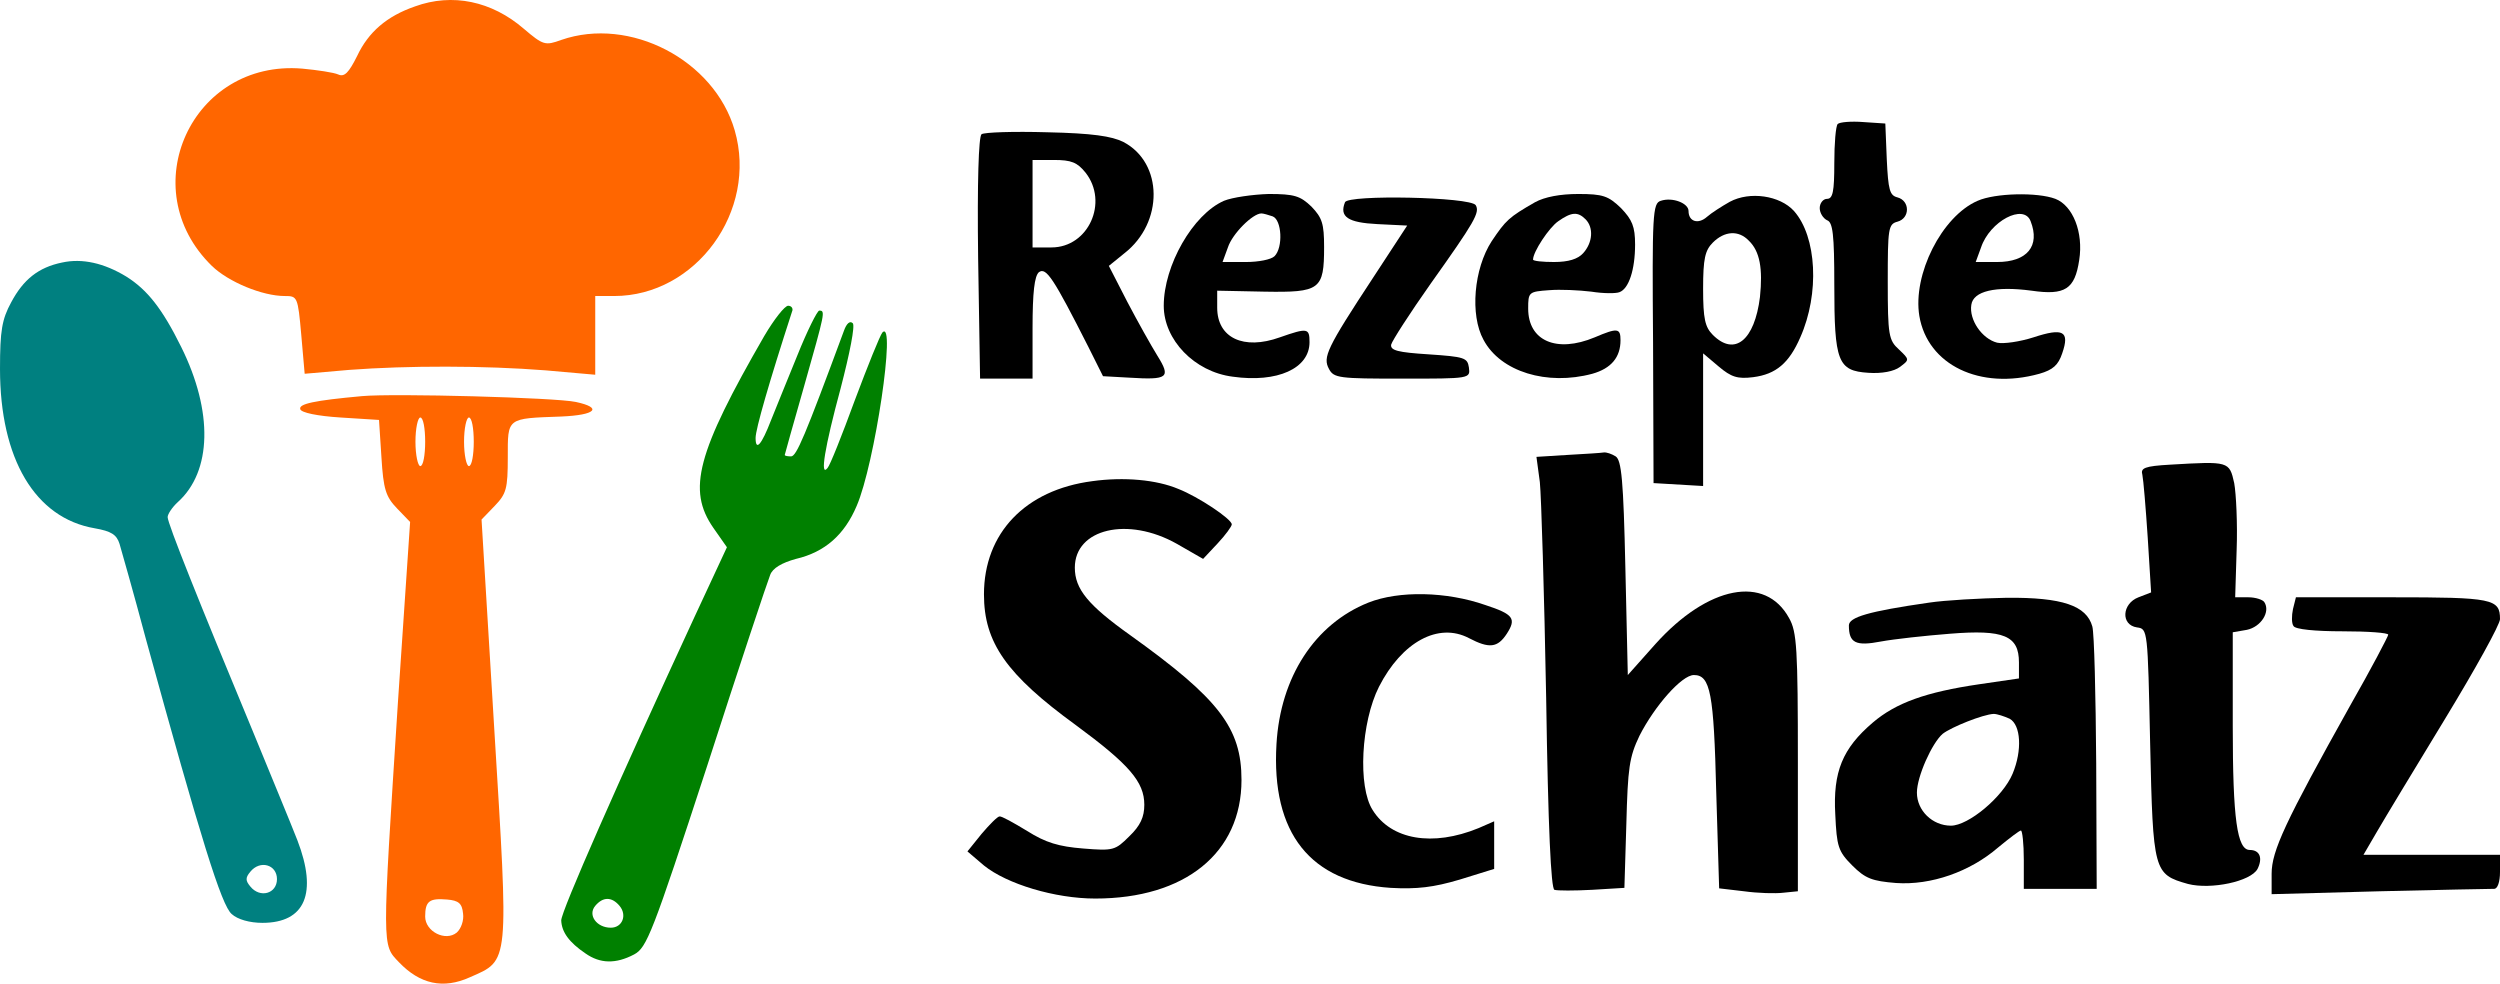
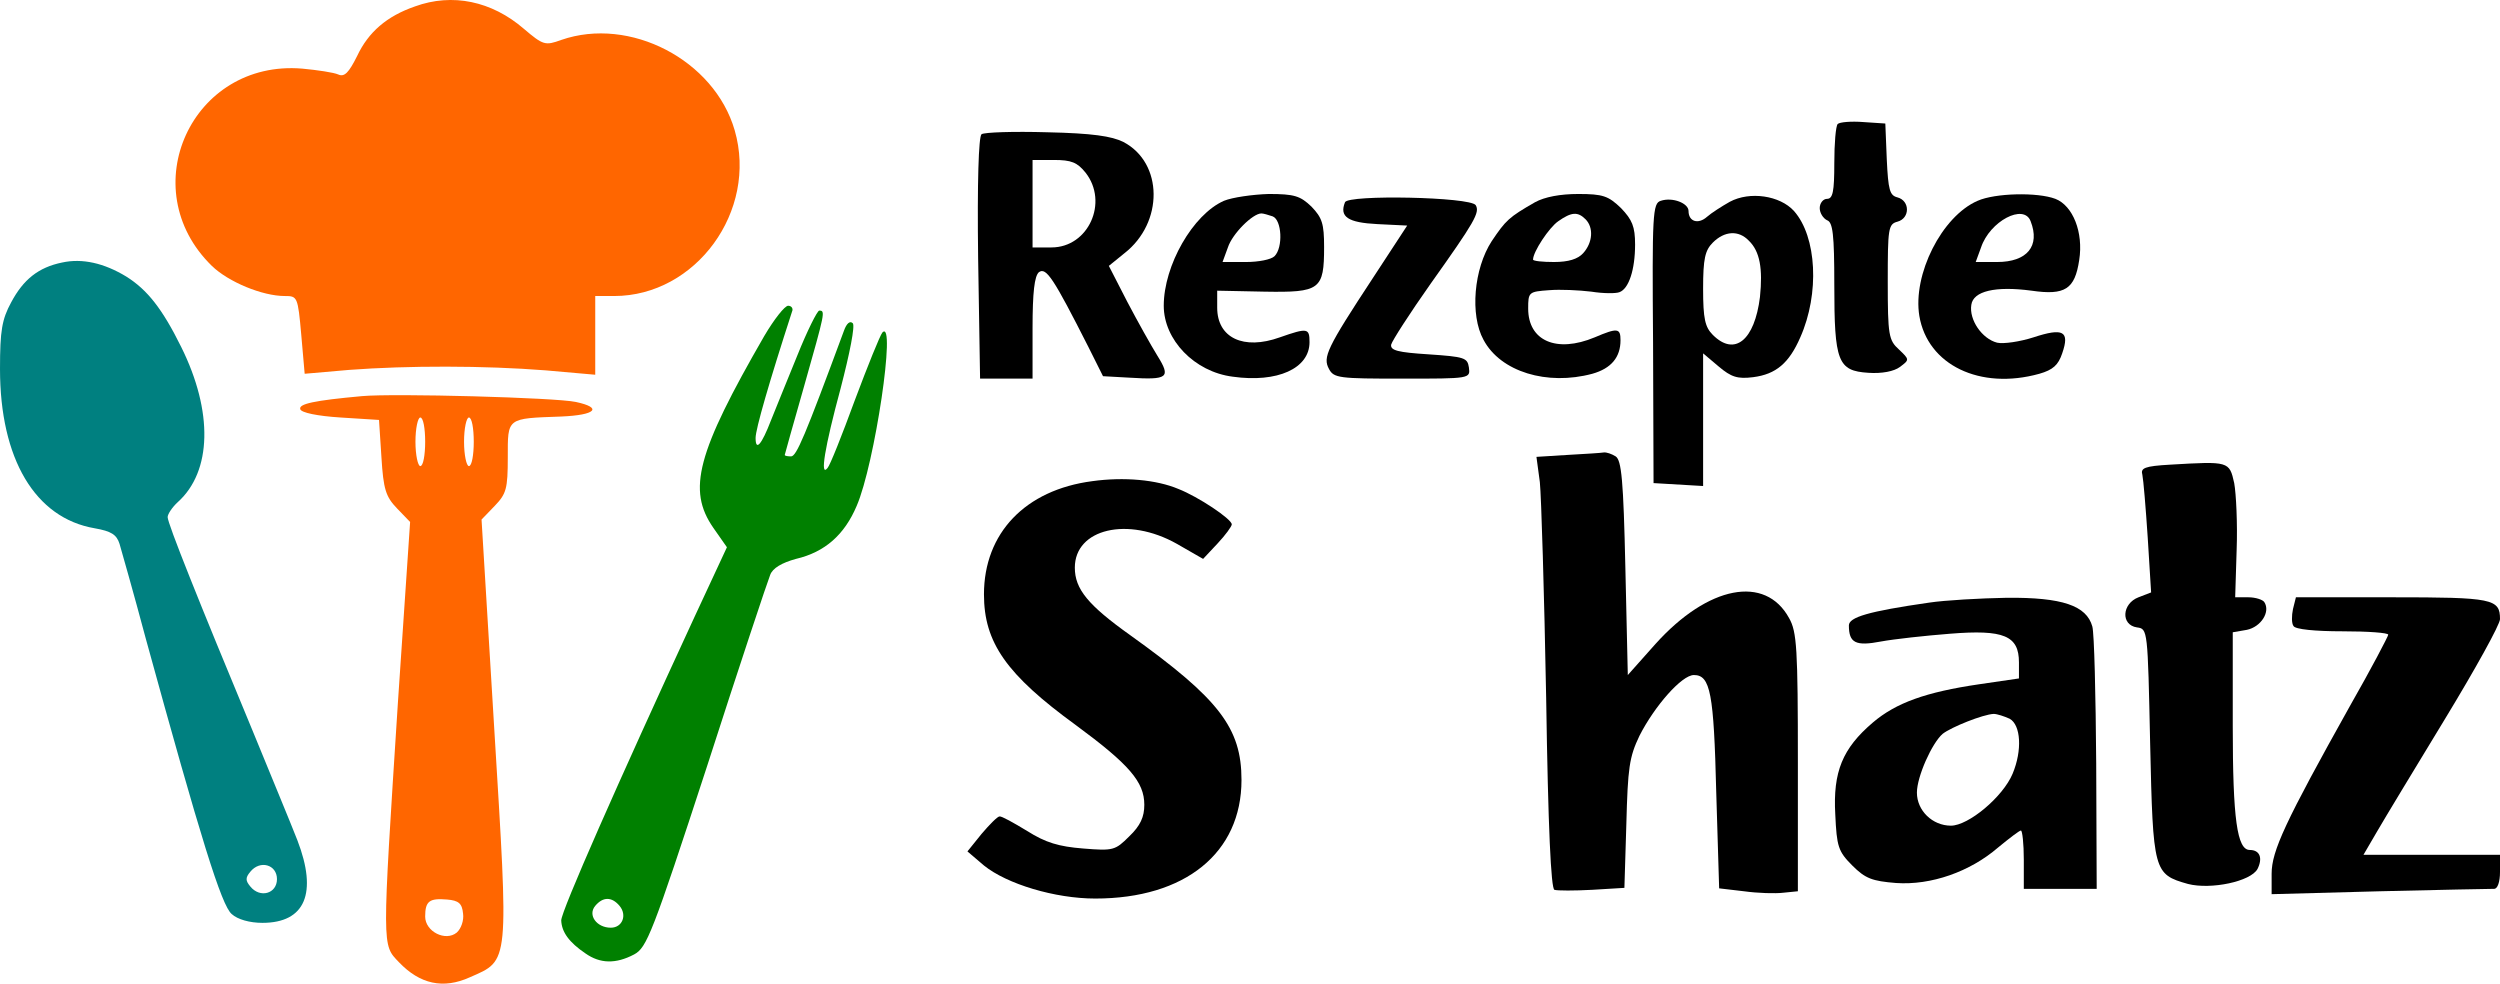
<svg xmlns="http://www.w3.org/2000/svg" xmlns:ns1="http://sodipodi.sourceforge.net/DTD/sodipodi-0.dtd" xmlns:ns2="http://www.inkscape.org/namespaces/inkscape" version="1.0" width="514.5pt" height="202.433pt" viewBox="0 0 514.5 202.433" preserveAspectRatio="xMidYMid" id="svg17" ns1:docname="logo.svg" ns2:version="1.4 (e7c3feb1, 2024-10-09)">
  <defs id="defs17" />
  <ns1:namedview id="namedview17" pagecolor="#ffffff" bordercolor="#000000" borderopacity="0.25" ns2:showpageshadow="2" ns2:pageopacity="0.0" ns2:pagecheckerboard="0" ns2:deskcolor="#d1d1d1" ns2:document-units="pt" ns2:zoom="0.45293612" ns2:cx="321.23735" ns2:cy="216.36605" ns2:window-width="1512" ns2:window-height="871" ns2:window-x="0" ns2:window-y="38" ns2:window-maximized="1" ns2:current-layer="svg17" />
  <g transform="matrix(0.1,0,0,-0.1,-253.5,612.922)" fill="#000000" stroke="none" id="g17">
    <path d="m 6317,5874 c -4,-4 -7,-40 -7,-81 0,-58 -3,-73 -15,-73 -8,0 -15,-9 -15,-19 0,-10 7,-21 15,-25 12,-4 15,-29 15,-133 0,-158 7,-177 70,-181 28,-2 53,3 65,12 20,15 20,15 -2,36 -21,19 -23,29 -23,139 0,110 1,119 20,124 26,7 26,43 0,50 -16,4 -19,15 -22,78 l -3,74 -45,3 c -25,2 -49,0 -53,-4 z" id="path2" />
    <path d="m 4555,5853 c -6,-5 -9,-98 -7,-255 l 4,-248 h 54 54 v 104 c 0,74 4,107 13,115 15,11 30,-12 102,-154 l 30,-60 54,-3 c 80,-5 86,0 58,45 -13,21 -41,71 -62,111 l -38,74 32,26 c 81,63 80,186 -2,229 -24,12 -64,18 -157,20 -69,2 -129,0 -135,-4 z m 214,-79 c 48,-61 6,-154 -70,-154 h -39 v 90 90 h 44 c 36,0 48,-5 65,-26 z" id="path3" />
    <path d="m 5054,5716 c -64,-28 -124,-133 -124,-216 0,-70 63,-136 142,-146 92,-13 158,17 158,71 0,29 -4,30 -61,10 -75,-27 -129,-1 -129,61 v 35 l 97,-2 c 115,-2 123,4 123,92 0,48 -4,60 -26,83 -23,22 -35,26 -88,26 -33,-1 -75,-7 -92,-14 z m 100,-32 c 19,-7 22,-64 4,-82 -7,-7 -33,-12 -59,-12 h -48 l 11,30 c 9,28 51,70 69,70 4,0 14,-3 23,-6 z" id="path4" />
    <path d="m 5303,5713 c -12,-30 6,-42 67,-45 l 61,-3 -70,-107 c -96,-146 -104,-164 -91,-188 10,-19 21,-20 151,-20 140,0 140,0 137,23 -3,20 -9,22 -83,27 -63,4 -79,8 -77,20 2,8 38,64 81,125 91,128 102,147 93,162 -11,17 -263,22 -269,6 z" id="path5" />
    <path d="m 5694,5713 c -54,-31 -60,-37 -89,-80 -37,-57 -45,-152 -17,-203 35,-66 131,-95 224,-70 39,11 58,34 58,69 0,25 -6,26 -53,6 -79,-33 -137,-7 -137,59 0,34 1,35 43,38 23,2 62,0 87,-3 25,-4 51,-4 58,-1 19,7 32,46 32,98 0,37 -6,51 -29,75 -26,25 -37,29 -88,29 -37,0 -69,-6 -89,-17 z m 104,-35 c 17,-17 15,-48 -5,-70 -11,-12 -30,-18 -60,-18 -23,0 -43,2 -43,5 0,16 33,66 52,79 27,19 40,20 56,4 z" id="path6" />
    <path d="m 6095,5714 c -16,-9 -38,-23 -47,-31 -18,-16 -38,-10 -38,12 0,16 -33,29 -57,21 -17,-5 -18,-27 -16,-293 l 1,-288 51,-3 51,-3 v 136 137 l 32,-27 c 26,-22 39,-26 71,-22 47,6 74,29 97,82 40,90 34,207 -13,260 -29,32 -91,41 -132,19 z m 39,-80 c 23,-22 29,-58 23,-116 -11,-89 -52,-123 -97,-78 -16,16 -20,33 -20,95 0,62 4,79 20,95 24,24 53,26 74,4 z" id="path7" />
    <path d="m 6605,5716 c -74,-32 -134,-152 -120,-237 17,-101 125,-153 247,-119 28,8 39,18 47,42 16,46 2,53 -59,33 -28,-9 -62,-14 -75,-11 -31,8 -58,47 -53,78 4,28 49,39 124,29 69,-10 89,3 98,63 9,57 -13,112 -49,126 -37,14 -124,12 -160,-4 z m 109,-42 c 20,-51 -7,-84 -69,-84 h -44 l 11,30 c 18,54 88,91 102,54 z" id="path8" />
    <path d="m 5761,5193 -64,-4 7,-52 c 3,-29 9,-228 13,-444 4,-269 10,-393 17,-395 6,-2 41,-2 78,0 l 66,4 4,131 c 3,116 6,138 27,182 31,61 87,125 112,125 34,0 41,-37 46,-241 l 6,-198 51,-6 c 29,-4 65,-5 81,-3 l 30,3 v 265 c 0,234 -2,269 -18,297 -49,90 -167,67 -275,-53 l -57,-64 -5,220 c -4,182 -8,222 -20,230 -8,5 -19,9 -25,8 -5,-1 -39,-3 -74,-5 z" id="path12" />
    <path d="m 7002,5173 c -54,-3 -62,-7 -58,-21 2,-9 7,-68 11,-129 l 7,-113 -26,-10 c -34,-13 -37,-57 -3,-62 22,-3 22,-4 27,-239 6,-264 7,-269 78,-289 47,-12 129,5 143,31 11,22 5,39 -16,39 -26,0 -35,63 -35,255 v 193 l 29,5 c 29,6 49,37 36,57 -3,5 -18,10 -33,10 h -27 l 3,97 c 2,54 -1,116 -5,138 -10,45 -11,45 -131,38 z" id="path13" />
    <path d="m 4783,5139 c -138,-18 -223,-107 -223,-233 0,-99 46,-165 189,-269 110,-81 141,-117 141,-164 0,-25 -8,-43 -31,-65 -29,-29 -33,-30 -95,-25 -50,4 -77,12 -115,36 -28,17 -53,31 -57,30 -4,0 -20,-16 -37,-36 l -29,-36 34,-29 c 47,-38 146,-68 229,-68 185,0 301,94 301,244 0,107 -46,167 -229,298 -87,62 -114,95 -114,139 0,80 109,106 210,49 l 54,-31 30,32 c 16,17 29,35 29,39 0,11 -69,57 -110,73 -45,19 -112,25 -177,16 z" id="path14" />
-     <path d="m 5351,4889 c -110,-44 -181,-153 -189,-291 -11,-184 70,-285 235,-296 54,-3 88,1 142,17 l 71,22 v 49 49 l -32,-14 c -95,-39 -180,-24 -218,37 -31,48 -24,181 13,254 47,92 122,133 185,100 42,-22 59,-20 78,9 20,31 14,40 -44,59 -80,28 -178,30 -241,5 z" id="path15" />
    <path d="m 6505,4889 c -125,-18 -165,-30 -165,-47 0,-36 14,-43 66,-33 27,5 91,12 142,16 111,9 142,-4 142,-59 v -33 l -82,-12 c -109,-16 -171,-38 -219,-79 -62,-53 -82,-101 -77,-189 3,-66 6,-76 35,-105 27,-27 41,-32 90,-36 72,-5 152,23 210,73 23,19 44,35 47,35 3,0 6,-27 6,-60 v -60 h 75 75 l -1,258 c -1,141 -4,268 -8,282 -12,43 -62,60 -176,59 -55,-1 -127,-5 -160,-10 z m 166,-239 c 23,-13 26,-65 6,-113 -20,-48 -91,-107 -127,-107 -38,0 -70,31 -70,68 0,33 31,102 53,121 18,14 83,40 105,41 7,0 22,-5 33,-10 z" id="path16" />
    <path d="m 7254,4876 c -3,-14 -3,-30 1,-35 3,-7 45,-11 101,-11 52,0 94,-3 94,-7 0,-3 -35,-70 -79,-147 -133,-238 -161,-298 -161,-345 v -42 l 223,6 c 122,3 228,5 235,5 7,0 12,14 12,35 v 35 h -140 -141 l 28,48 c 15,26 78,130 140,232 62,102 113,194 113,205 0,42 -15,45 -222,45 h -198 z" id="path17" />
    <path d="m 2663,5589 c -49,-10 -80,-35 -105,-82 -19,-35 -23,-58 -23,-137 0,-185 72,-307 195,-328 34,-6 45,-13 51,-32 4,-14 29,-101 54,-195 113,-411 156,-550 177,-567 12,-11 37,-18 63,-18 88,0 114,61 72,170 -14,36 -56,137 -92,225 -111,267 -175,427 -175,440 0,6 9,20 21,31 70,63 73,186 7,319 -39,79 -70,118 -113,145 -46,28 -91,38 -132,29 z m 442,-1269 c 0,-30 -35,-40 -55,-15 -10,12 -10,18 0,30 20,25 55,15 55,-15 z" id="path9" transform="translate(0,-2.5e-5)" style="fill:#008080" />
    <path d="m 4108,5438 c -139,-241 -159,-317 -105,-395 l 28,-40 -67,-144 c -158,-342 -274,-605 -274,-624 1,-24 16,-45 50,-68 30,-21 62,-22 100,-2 26,14 37,41 150,387 66,205 125,382 130,394 5,14 24,25 53,33 60,14 100,50 125,109 37,85 82,387 53,357 -5,-6 -30,-68 -57,-140 -26,-71 -51,-134 -56,-139 -16,-20 -6,42 27,164 19,73 30,129 25,134 -6,6 -13,-1 -18,-15 -81,-219 -98,-259 -109,-259 -7,0 -13,1 -13,3 0,1 18,65 40,142 43,152 44,155 31,155 -4,0 -25,-42 -45,-92 -21,-51 -45,-111 -54,-133 -20,-52 -32,-65 -32,-37 0,18 28,115 75,260 3,6 -1,12 -8,12 -7,0 -29,-28 -49,-62 z M 3810,4265 c 16,-19 6,-45 -18,-45 -29,0 -48,26 -32,45 16,19 34,19 50,0 z" id="path10" transform="translate(0,-2.5e-5)" style="fill:#008000" />
    <path d="m 3280,5314 c -99,-9 -131,-16 -127,-27 2,-7 35,-14 83,-17 l 79,-5 5,-77 c 4,-66 9,-81 32,-105 l 27,-28 -25,-370 c -33,-513 -33,-499 2,-536 43,-45 91,-56 146,-31 82,36 80,23 50,514 l -26,428 27,28 c 24,25 27,35 27,100 0,82 -3,80 110,84 71,3 86,18 30,30 -41,9 -374,18 -440,12 z m 130,-94 c 0,-27 -4,-50 -10,-50 -5,0 -10,23 -10,50 0,28 5,50 10,50 6,0 10,-22 10,-50 z m 100,0 c 0,-27 -4,-50 -10,-50 -5,0 -10,23 -10,50 0,28 5,50 10,50 6,0 10,-22 10,-50 z m -22,-971 c 2,-14 -4,-31 -13,-39 -23,-19 -65,2 -65,33 0,32 9,38 45,35 24,-2 31,-8 33,-29 z" id="path11" transform="translate(0,-2.5e-5)" style="fill:#ff6600" />
    <path d="m 3389,6116 c -58,-20 -96,-53 -119,-102 -17,-34 -26,-44 -39,-38 -9,4 -42,9 -74,12 -227,19 -349,-247 -186,-406 34,-33 104,-62 150,-62 26,0 27,-1 34,-80 l 7,-80 92,8 c 120,9 277,9 404,-1 l 102,-9 v 81 81 h 39 c 168,0 296,175 248,341 -42,145 -216,235 -357,186 -33,-12 -37,-11 -77,23 -66,57 -147,74 -224,46 z" id="path1" transform="translate(0,-2.5e-5)" style="fill:#ff6600" />
  </g>
</svg>